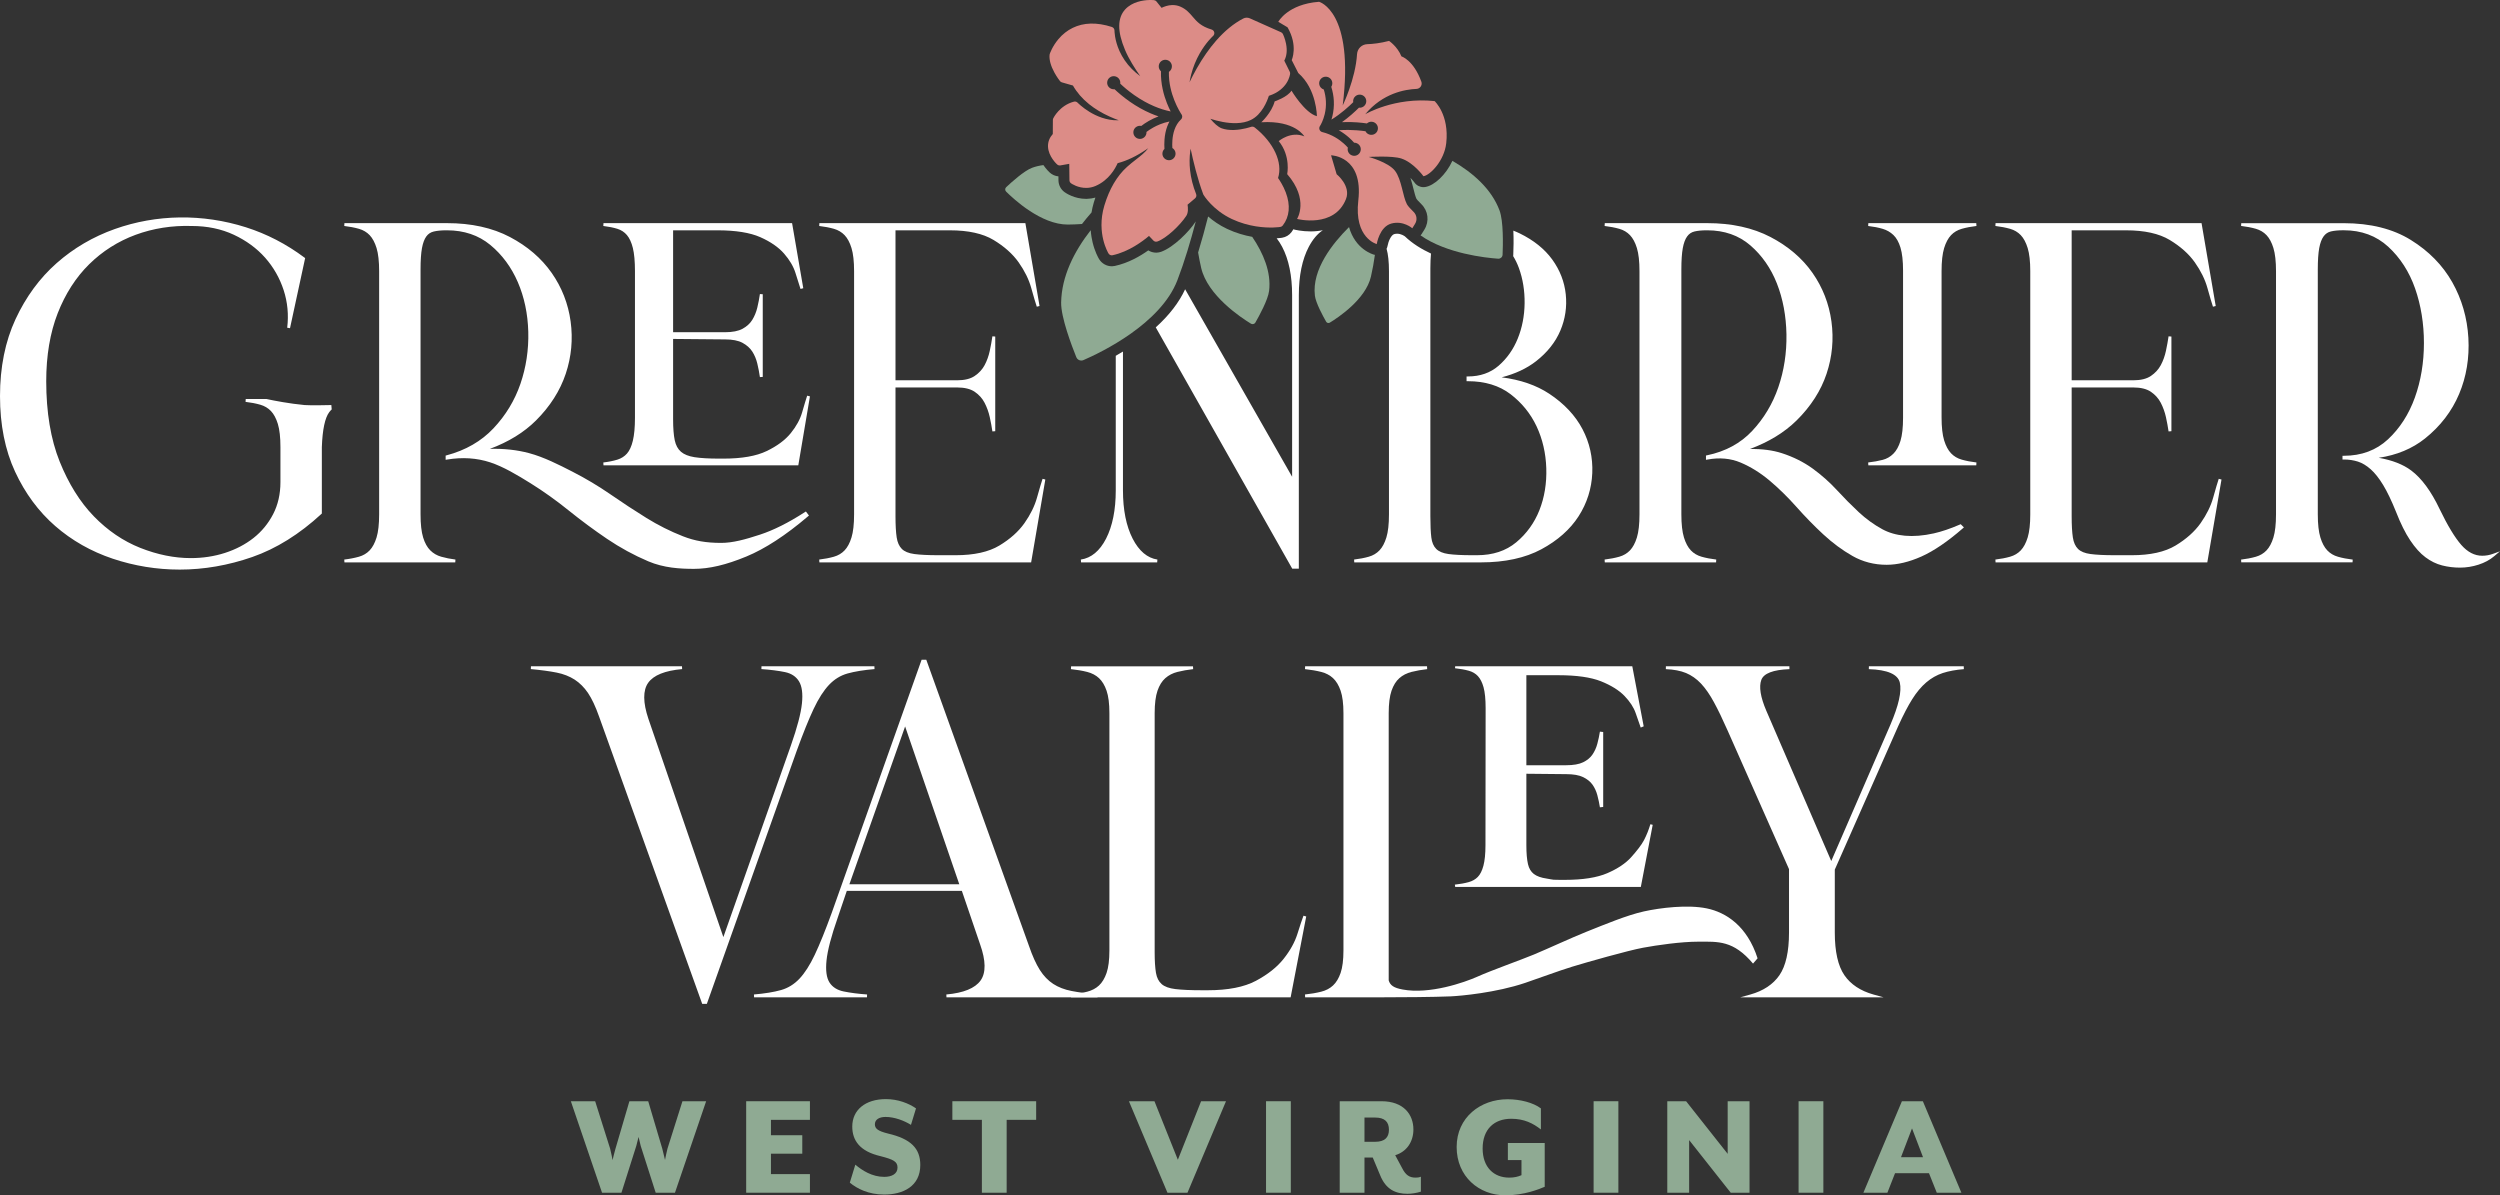
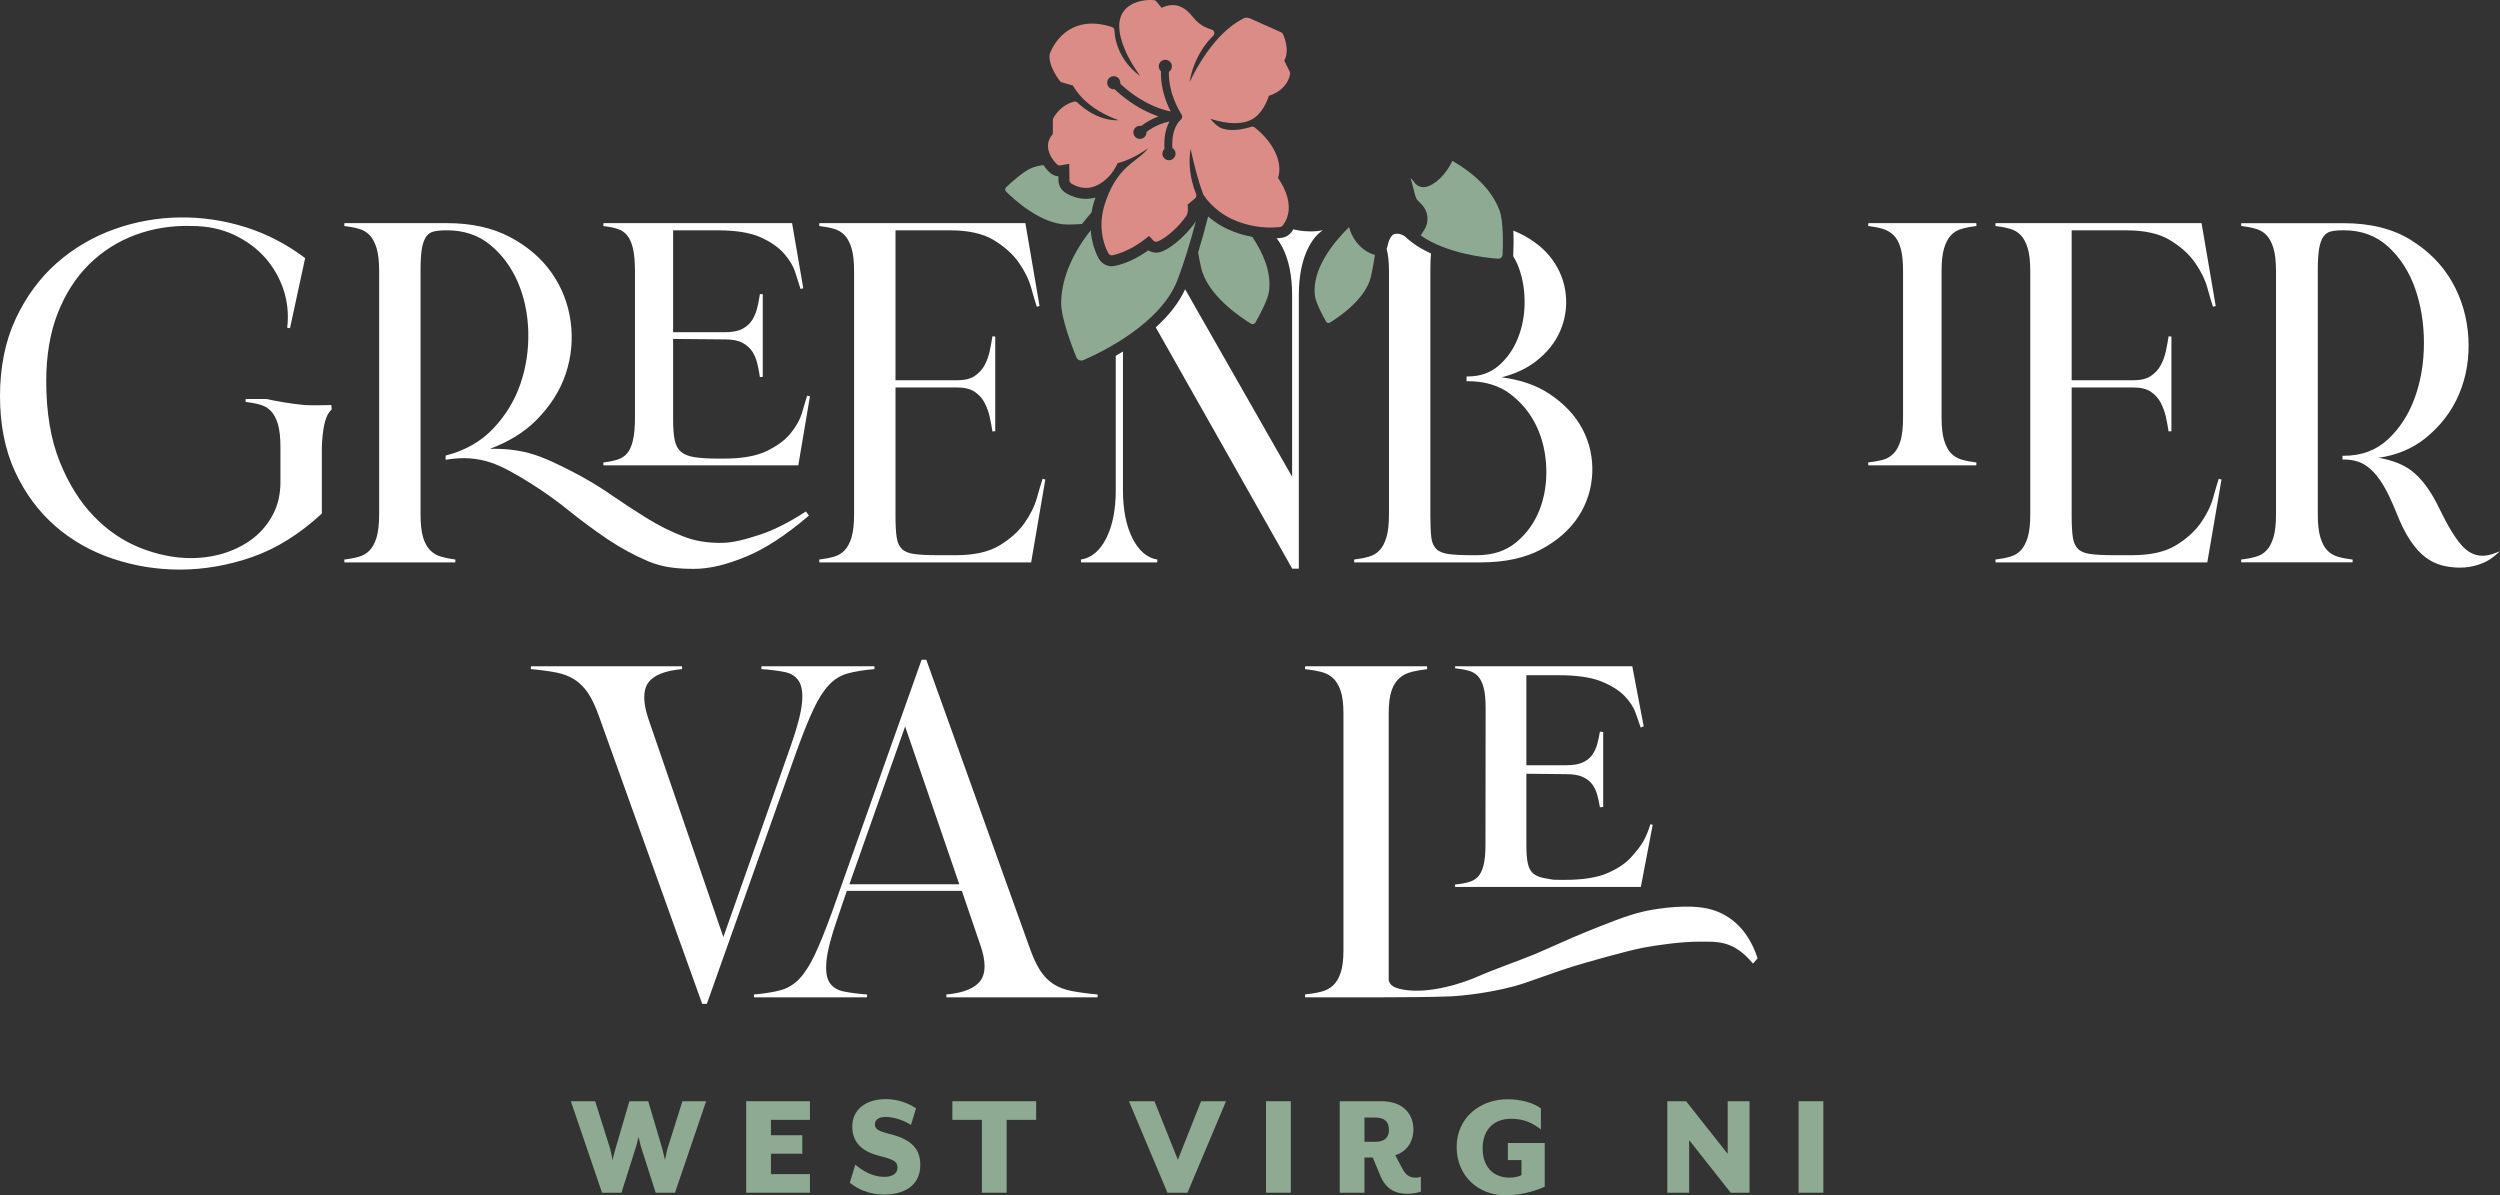
<svg xmlns="http://www.w3.org/2000/svg" width="320" height="153" viewBox="0 0 320 153">
  <rect x="0" y="0" width="320" height="153" fill="#333333" stroke="none" />
  <g fill="none" fill-rule="evenodd">
    <path fill="#8FAA93" d="M73.069,140.958 L76.18,140.958 L78.097,147.028 C78.197,147.36 78.411,148.492 78.411,148.492 C78.411,148.492 78.665,147.38 78.783,147.028 L80.563,140.958 L82.971,140.958 L84.771,147.028 L85.123,148.472 C85.143,148.374 85.338,147.36 85.436,147.028 L87.353,140.958 L90.387,140.958 L86.396,152.668 L83.929,152.668 L82.011,146.676 C81.915,146.326 81.757,145.583 81.738,145.526 C81.718,145.602 81.542,146.346 81.445,146.676 L79.546,152.668 L77.061,152.668 L73.069,140.958 Z" />
    <polygon fill="#8FAA93" points="95.511 140.958 103.671 140.958 103.671 143.34 98.681 143.34 98.681 145.31 102.693 145.31 102.693 147.672 98.681 147.672 98.681 150.287 103.671 150.287 103.671 152.668 95.511 152.668" />
    <path fill="#8FAA93" d="M108.776,151.38 L109.481,149.078 C110.36,149.819 111.633,150.639 113.179,150.639 C114.138,150.639 114.882,150.268 114.882,149.448 C114.882,148.687 114.374,148.414 112.69,147.984 C110.009,147.36 109.09,145.935 109.09,144.198 C109.09,142.07 110.772,140.685 113.394,140.685 C114.941,140.685 116.329,141.231 117.249,141.875 L116.604,143.983 C115.724,143.436 114.49,142.968 113.355,142.968 C112.515,142.968 111.986,143.319 111.986,143.905 C111.986,144.452 112.337,144.763 113.669,145.095 C116.604,145.779 117.798,147.008 117.798,149.116 C117.798,151.868 115.567,152.903 113.179,152.903 C111.164,152.903 109.696,152.142 108.776,151.38" />
    <polygon fill="#8FAA93" points="125.681 143.339 121.903 143.339 121.903 140.957 132.628 140.957 132.628 143.339 128.851 143.339 128.851 152.669 125.681 152.669" />
    <polygon fill="#8FAA93" points="144.503 140.958 147.771 140.958 150.766 148.452 153.74 140.958 156.929 140.958 151.998 152.668 149.434 152.668" />
    <polygon fill="#8FAA93" points="162.053 152.668 165.224 152.668 165.224 140.957 162.053 140.957" />
    <path fill="#8FAA93" d="M176.649 150.405 175.71 148.16 174.653 148.16 174.653 152.669 171.483 152.669 171.483 140.958 176.825 140.958C179.683 140.958 180.916 142.676 180.916 144.569 180.916 146.149 180.054 147.419 178.586 147.867L179.487 149.546C179.936 150.424 180.426 150.736 181.189 150.736 181.444 150.736 181.62 150.717 181.873 150.619L181.873 152.532C181.326 152.707 180.66 152.805 180.171 152.805 178.666 152.805 177.393 152.278 176.649 150.405L176.649 150.405ZM176.023 146.149C177.236 146.149 177.784 145.603 177.784 144.608 177.784 143.593 177.236 143.047 176.023 143.047L174.653 143.047 174.653 146.149 176.023 146.149ZM186.451 146.814C186.451 143.026 189.503 140.704 192.967 140.704 194.591 140.704 196.254 141.134 197.234 141.875L197.234 144.568C196.235 143.788 195.101 143.202 193.436 143.202 191.264 143.202 189.777 144.53 189.777 147.008 189.777 149.39 191.186 150.736 193.183 150.736 193.829 150.736 194.298 150.619 194.749 150.424L194.749 148.492 193.007 148.492 193.007 146.306 197.723 146.306 197.723 151.908C197.037 152.2 195.101 153 192.694 153 189.309 153 186.451 150.6 186.451 146.814" />
-     <polygon fill="#8FAA93" points="203.982 152.668 207.152 152.668 207.152 140.957 203.982 140.957" />
    <polygon fill="#8FAA93" points="213.412 140.958 215.82 140.958 221.142 147.692 221.142 140.958 223.94 140.958 223.94 152.668 221.533 152.668 216.211 145.934 216.211 152.668 213.412 152.668" />
    <polygon fill="#8FAA93" points="230.219 152.668 233.39 152.668 233.39 140.957 230.219 140.957" />
-     <path fill="#8FAA93" d="M243.445,140.958 L246.126,140.958 L251.058,152.668 L247.907,152.668 L246.91,150.17 L242.565,150.17 L241.586,152.668 L238.514,152.668 L243.445,140.958 Z M246.146,148.12 L244.737,144.432 L243.328,148.12 L246.146,148.12 Z" />
    <path fill="#FFF" d="M108.72,113.19 L115.855,92.985 L122.79,113.19 L108.72,113.19 Z M137.159,126.846 C136.257,126.67 135.468,126.366 134.816,125.942 C134.161,125.516 133.585,124.919 133.106,124.166 C132.618,123.4 132.145,122.353 131.7,121.052 L118.607,84.566 L118.563,84.445 L117.967,84.445 L106.459,116.851 C105.654,119.066 104.925,120.867 104.293,122.205 C103.672,123.521 103.01,124.555 102.325,125.279 C101.65,125.991 100.857,126.479 99.967,126.729 C99.053,126.986 97.888,127.175 96.506,127.293 L96.521,127.657 L110.973,127.657 L110.986,127.293 C109.869,127.214 108.861,127.084 107.99,126.906 C107.163,126.737 106.552,126.351 106.174,125.757 C105.791,125.155 105.663,124.205 105.795,122.932 C105.928,121.635 106.404,119.812 107.211,117.514 L108.39,114.034 L123.119,114.034 L125.453,120.875 C126.197,122.965 126.216,124.524 125.511,125.508 C124.802,126.497 123.328,127.098 121.132,127.293 L121.148,127.657 L140.482,127.657 L140.499,127.293 C139.208,127.175 138.084,127.025 137.159,126.846 L137.159,126.846 Z" />
-     <path fill="#FFF" d="M166.846 117.21C166.66 117.705 166.396 118.495 166.063 119.559 165.731 120.612 165.136 121.682 164.296 122.74 163.456 123.797 162.266 124.739 160.758 125.543 159.254 126.345 157.183 126.752 154.603 126.752L153.856 126.752C152.421 126.752 151.276 126.702 150.452 126.603 149.657 126.509 149.064 126.292 148.687 125.958 148.313 125.628 148.07 125.149 147.965 124.533 147.854 123.887 147.797 122.999 147.797 121.894L147.797 91.288C147.797 90.075 147.919 89.106 148.161 88.408 148.397 87.721 148.734 87.181 149.162 86.804 149.591 86.426 150.113 86.157 150.714 86.006 151.332 85.849 152.008 85.729 152.724 85.65L152.704 85.287 137.1 85.287 137.081 85.65C137.838 85.729 138.537 85.848 139.159 86.006 139.756 86.157 140.265 86.425 140.672 86.802 141.077 87.178 141.403 87.719 141.641 88.409 141.882 89.104 142.004 90.073 142.004 91.288L142.004 121.654C142.004 122.87 141.882 123.839 141.641 124.535 141.403 125.224 141.077 125.765 140.672 126.141 140.268 126.517 139.758 126.785 139.159 126.938 138.527 127.097 137.828 127.216 137.082 127.293L137.1 127.657 165.201 127.657 167.196 117.308 166.846 117.21ZM251.359 85.286 239.217 85.286 239.211 85.651C241.594 85.728 242.928 86.307 243.177 87.37 243.437 88.485 243.03 90.304 241.967 92.777L234.401 110.212 226.088 90.977C225.341 89.231 225.126 87.903 225.448 87.03 225.756 86.192 226.967 85.728 229.048 85.651L229.041 85.286 213.234 85.286 213.227 85.651C214.242 85.691 215.111 85.857 215.809 86.145 216.508 86.437 217.149 86.887 217.715 87.483 218.292 88.096 218.853 88.901 219.381 89.877 219.917 90.86 220.492 92.053 221.141 93.524L228.993 111.25 228.993 119.374C228.993 121.806 228.582 123.639 227.771 124.821 226.96 126.001 225.704 126.834 224.039 127.299L222.756 127.657 241.092 127.657 239.808 127.299C238.14 126.833 236.885 126 236.078 124.821 235.266 123.64 234.854 121.806 234.854 119.374L234.854 111.311 242.979 92.924C243.609 91.531 244.21 90.377 244.765 89.494 245.317 88.615 245.921 87.892 246.561 87.347 247.192 86.806 247.901 86.404 248.668 86.15 249.441 85.898 250.351 85.73 251.373 85.651L251.359 85.286Z" />
    <path fill="#FFF" d="M218.467,116.275 C216.012,115.768 212.531,116.193 210.413,116.662 C208.264,117.138 205.463,118.307 203.037,119.276 C201.192,120.012 198.09,121.45 196.34,122.179 C194.59,122.906 190.965,124.18 189.139,124.999 C187.427,125.766 182.982,127.303 179.538,126.658 C178.409,126.446 177.945,126.135 177.754,125.491 L177.754,91.288 C177.754,90.074 177.876,89.105 178.118,88.408 C178.354,87.722 178.691,87.182 179.117,86.805 C179.547,86.426 180.069,86.157 180.668,86.006 C181.288,85.849 181.965,85.729 182.68,85.65 L182.659,85.286 L167.057,85.286 L167.038,85.65 C167.795,85.729 168.494,85.849 169.114,86.006 C169.713,86.157 170.223,86.425 170.628,86.801 C171.034,87.179 171.36,87.72 171.598,88.408 C171.839,89.109 171.962,90.079 171.962,91.288 L171.962,121.654 C171.962,122.864 171.839,123.834 171.598,124.535 C171.36,125.223 171.034,125.764 170.628,126.141 C170.225,126.517 169.716,126.785 169.114,126.937 C168.483,127.097 167.784,127.216 167.038,127.293 L167.057,127.657 L176.757,127.657 C179.15,127.657 183.608,127.626 185.681,127.535 C186.969,127.478 191.52,127.064 195.226,125.807 C197.28,125.111 199.466,124.281 201.242,123.737 C203.079,123.173 208.406,121.659 210.315,121.308 C212.139,120.973 215.168,120.534 217.4,120.534 C219.914,120.534 221.864,120.34 224.388,123.34 L224.97,122.664 C223.639,118.531 220.945,116.786 218.467,116.275" />
    <path fill="#FFF" d="M210.427 107.548C210.122 108.138 209.486 108.948 208.786 109.728 208.087 110.504 207.066 111.19 205.751 111.761 204.437 112.332 202.601 112.623 200.296 112.623L199.683 112.623C198.834 112.623 198.729 112.6 198.519 112.554 198.401 112.528 198.256 112.496 197.988 112.459 197.261 112.357 196.702 112.156 196.325 111.863 195.959 111.577 195.708 111.158 195.583 110.617 195.445 110.028 195.375 109.216 195.375 108.2L195.375 99.04 200.48 99.091C201.396 99.091 202.124 99.22 202.642 99.472 203.158 99.724 203.558 100.045 203.831 100.425 204.112 100.819 204.323 101.273 204.457 101.775 204.597 102.302 204.709 102.827 204.789 103.336L205.209 103.29 205.209 93.696 204.789 93.651C204.709 94.158 204.597 94.683 204.457 95.21 204.323 95.715 204.111 96.181 203.828 96.593 203.554 96.99 203.156 97.319 202.642 97.569 202.126 97.822 201.397 97.95 200.48 97.95L195.375 97.95 195.375 86.428 199.499 86.428C201.808 86.428 203.636 86.69 204.934 87.208 206.225 87.727 207.236 88.356 207.935 89.081 208.633 89.805 209.115 90.545 209.365 91.277 209.631 92.063 209.847 92.679 210.011 93.128L210.393 92.971 208.934 85.286 186.264 85.286 186.243 85.536C186.916 85.608 187.513 85.716 188.019 85.859 188.481 85.988 188.87 86.217 189.171 86.541 189.48 86.874 189.725 87.356 189.895 87.974 190.071 88.614 190.16 89.508 190.16 90.629L190.14 108.194C190.14 109.279 190.051 110.164 189.874 110.825 189.705 111.457 189.464 111.935 189.157 112.248 188.854 112.558 188.464 112.78 187.999 112.909 187.486 113.052 186.889 113.161 186.223 113.232L186.264 113.524 210.027 113.524 211.547 105.576 211.249 105.502C211.013 106.258 210.799 106.827 210.427 107.548M111.923 85.28 97.471 85.28 97.459 85.644C98.63 85.725 99.649 85.855 100.487 86.03 101.291 86.199 101.89 86.595 102.269 87.207 102.652 87.829 102.78 88.78 102.649 90.034 102.517 91.313 102.041 93.126 101.234 95.423L92.59 119.95 82.993 92.004C82.292 89.913 82.284 88.363 82.968 87.397 83.656 86.427 85.117 85.838 87.312 85.644L87.296 85.28 67.962 85.28 67.946 85.644C69.236 85.761 70.349 85.912 71.251 86.091 72.126 86.266 72.903 86.57 73.561 86.994 74.215 87.42 74.79 87.999 75.272 88.714 75.758 89.437 76.23 90.442 76.676 91.703L89.837 128.37 89.881 128.491 90.478 128.491 101.986 96.085C102.794 93.861 103.522 92.059 104.15 90.729 104.772 89.413 105.435 88.379 106.119 87.658 106.793 86.946 107.586 86.458 108.477 86.208 109.395 85.951 110.559 85.761 111.938 85.644L111.923 85.28ZM165.67 29.383C165.631 29.373 165.597 29.354 165.559 29.341 165.478 29.468 165.401 29.597 165.307 29.718 165.015 30.099 164.592 30.352 164.099 30.433 164.019 30.445 163.777 30.479 163.415 30.503 163.665 30.822 163.9 31.185 164.117 31.597 164.962 33.205 165.391 35.287 165.391 37.786L165.391 61.026 151.697 37.025C150.917 38.715 149.658 40.348 147.937 41.904L165.353 72.694 165.405 72.786 166.25 72.786 166.25 37.786C166.25 35.288 166.679 33.206 167.524 31.597 168.034 30.63 168.636 29.921 169.322 29.469 168.832 29.566 168.312 29.621 167.76 29.621 166.621 29.621 165.764 29.407 165.67 29.383M144.983 68.952C144.157 67.344 143.739 65.262 143.739 62.761L143.739 44.998C143.426 45.19 143.118 45.371 142.817 45.542L142.817 62.761C142.817 65.262 142.399 67.345 141.574 68.952 140.762 70.528 139.677 71.427 138.348 71.623L138.375 71.986 148.119 71.986 148.147 71.623C146.857 71.427 145.792 70.528 144.983 68.952M132.735 63.697C132.435 64.774 131.895 65.873 131.129 66.962 130.367 68.042 129.285 69.008 127.914 69.832 126.552 70.651 124.675 71.067 122.335 71.067L120.115 71.067C118.81 71.067 117.77 71.016 117.024 70.915 116.307 70.818 115.772 70.598 115.434 70.26 115.093 69.92 114.871 69.426 114.776 68.793 114.675 68.134 114.623 67.222 114.623 66.083L114.623 49.595 122.52 49.595C123.463 49.595 124.217 49.781 124.76 50.147 125.309 50.521 125.736 50.995 126.027 51.556 126.324 52.131 126.547 52.747 126.689 53.389 126.831 54.038 126.945 54.654 127.027 55.221L127.391 55.195 127.391 43.076 127.027 43.051C126.945 43.62 126.834 44.23 126.689 44.915 126.547 45.575 126.325 46.189 126.029 46.743 125.736 47.288 125.309 47.753 124.76 48.124 124.219 48.491 123.466 48.677 122.52 48.677L114.623 48.677 114.623 29.481 121.595 29.481C123.936 29.481 125.812 29.896 127.173 30.715 128.545 31.541 129.627 32.506 130.389 33.585 131.154 34.672 131.695 35.771 131.996 36.851 132.314 37.992 132.547 38.78 132.708 39.259L133.061 39.17 131.248 28.562 104.881 28.562 104.859 28.926C105.543 29.006 106.177 29.129 106.743 29.289 107.283 29.444 107.742 29.717 108.108 30.1 108.478 30.488 108.775 31.042 108.991 31.751 109.212 32.467 109.323 33.463 109.323 34.71L109.323 65.836C109.323 67.083 109.212 68.08 108.991 68.797 108.775 69.505 108.478 70.06 108.108 70.448 107.744 70.831 107.284 71.104 106.743 71.259 106.171 71.421 105.537 71.543 104.859 71.622L104.881 71.985 131.985 71.985 133.802 61.378 133.448 61.289C133.284 61.781 133.05 62.568 132.735 63.697M38.982 51.847C37.006 51.659 35.124 51.292 34.119 51.075L31.452 51.075 31.431 51.439C32.117 51.52 32.752 51.642 33.315 51.803 33.852 51.955 34.312 52.228 34.682 52.613 35.05 53.001 35.348 53.556 35.565 54.264 35.785 54.986 35.896 55.983 35.896 57.226L35.896 61.716C35.896 63.237 35.581 64.616 34.96 65.814 34.335 67.018 33.49 68.044 32.449 68.862 31.403 69.684 30.177 70.326 28.805 70.769 27.435 71.212 25.96 71.437 24.421 71.437 22.318 71.437 20.141 70.996 17.952 70.127 15.768 69.259 13.767 67.898 12.004 66.079 10.239 64.259 8.768 61.899 7.631 59.063 6.494 56.227 5.917 52.772 5.917 48.797 5.917 45.514 6.411 42.588 7.385 40.098 8.358 37.61 9.713 35.5 11.414 33.825 13.114 32.151 15.116 30.882 17.361 30.054 19.612 29.225 22.027 28.846 24.546 28.927 26.524 28.927 28.334 29.304 29.926 30.048 31.517 30.791 32.867 31.78 33.937 32.986 35.004 34.192 35.801 35.588 36.306 37.135 36.81 38.684 36.962 40.303 36.761 41.947L37.121 42.008 39.059 33.036 38.965 32.966C36.659 31.24 34.139 29.937 31.477 29.092 25.919 27.331 20.036 27.42 14.708 29.311 11.925 30.297 9.414 31.768 7.248 33.682 5.08 35.595 3.312 38.005 1.991 40.847.669 43.688 0 47.004 0 50.704 0 54.366.649 57.621 1.93 60.377 3.207 63.134 4.934 65.472 7.063 67.327 9.188 69.18 11.668 70.588 14.433 71.514 17.194 72.439 20.078 72.908 23.004 72.908 26.094 72.908 29.216 72.368 32.285 71.3 35.356 70.231 38.334 68.375 41.138 65.785L41.196 65.731 41.196 57.232C41.276 54.985 41.595 53.478 42.146 52.752 42.241 52.626 42.347 52.513 42.457 52.404L42.413 51.847C42.413 51.847 39.693 51.914 38.982 51.847M102.675 52.776C102.417 53.673 101.926 54.572 101.214 55.449 100.503 56.325 99.466 57.095 98.133 57.736 96.802 58.378 94.95 58.703 92.627 58.703L92.016 58.703C90.731 58.703 89.683 58.642 88.903 58.521 88.146 58.402 87.561 58.169 87.163 57.825 86.769 57.485 86.502 56.991 86.367 56.356 86.228 55.695 86.157 54.787 86.157 53.657L86.157 43.384 92.811 43.444C93.751 43.444 94.502 43.591 95.042 43.882 95.581 44.174 96.001 44.547 96.288 44.99 96.579 45.44 96.797 45.96 96.935 46.533 97.074 47.114 97.187 47.698 97.268 48.269L97.633 48.243 97.633 37.664 97.268 37.638C97.188 38.206 97.075 38.79 96.935 39.375 96.796 39.95 96.578 40.48 96.287 40.95 95.999 41.413 95.581 41.795 95.042 42.086 94.505 42.377 93.754 42.524 92.811 42.524L86.157 42.524 86.157 29.48 91.833 29.48C94.157 29.48 96.001 29.775 97.314 30.356 98.625 30.936 99.65 31.645 100.363 32.462 101.075 33.279 101.566 34.115 101.823 34.948 102.086 35.812 102.301 36.489 102.465 36.983L102.819 36.895 101.387 28.562 77.246 28.562 77.224 28.926C77.904 29.007 78.509 29.128 79.024 29.288 79.515 29.441 79.928 29.711 80.249 30.092 80.576 30.479 80.83 31.034 81.005 31.74 81.184 32.463 81.275 33.462 81.275 34.71L81.275 53.472C81.275 54.681 81.184 55.671 81.005 56.412 80.83 57.137 80.577 57.691 80.252 58.057 79.929 58.422 79.516 58.683 79.024 58.835 78.501 58.996 77.895 59.117 77.225 59.197L77.246 59.56 102.183 59.56 103.673 50.735 103.318 50.647C103.152 51.15 102.936 51.866 102.675 52.776" />
    <path fill="#FFF" d="M103.012 65.56C100.938 66.9 99.012 67.866 97.288 68.431 95.354 69.067 93.768 69.491 92.315 69.491 90.4 69.491 88.938 69.239 87.426 68.647 85.819 68.019 84.242 67.228 82.737 66.295 81.219 65.353 79.675 64.34 78.149 63.285 76.602 62.216 74.966 61.239 73.287 60.382L73.219 60.347C71.537 59.487 69.631 58.513 67.726 58.002 66.186 57.589 64.502 57.403 62.704 57.455 65.096 56.566 67.078 55.345 68.61 53.817 70.41 52.022 71.69 50.011 72.416 47.84 73.141 45.667 73.351 43.415 73.04 41.146 72.73 38.871 71.91 36.775 70.603 34.915 69.298 33.053 67.503 31.513 65.266 30.336 63.031 29.159 60.325 28.562 57.225 28.562L44.087 28.562 44.066 28.926C44.753 29.007 45.387 29.129 45.95 29.289 46.489 29.443 46.949 29.716 47.316 30.1 47.684 30.486 47.981 31.042 48.199 31.75 48.419 32.468 48.53 33.465 48.53 34.71L48.53 65.836C48.53 67.083 48.419 68.079 48.199 68.797 47.981 69.506 47.684 70.061 47.316 70.448 46.95 70.832 46.49 71.104 45.95 71.259 45.377 71.421 44.744 71.544 44.066 71.622L44.087 71.986 58.274 71.986 58.296 71.622C57.657 71.544 57.044 71.421 56.474 71.259 55.93 71.104 55.459 70.831 55.073 70.444 54.684 70.058 54.377 69.504 54.161 68.798 53.941 68.08 53.83 67.084 53.83 65.836L53.83 34.464C53.83 33.334 53.891 32.424 54.012 31.76 54.131 31.111 54.318 30.609 54.567 30.265 54.809 29.931 55.127 29.723 55.539 29.629 55.974 29.53 56.5 29.48 57.102 29.48L57.225 29.48C59.391 29.48 61.25 30.108 62.751 31.345 64.263 32.592 65.449 34.195 66.277 36.105 67.107 38.026 67.559 40.166 67.62 42.467 67.68 44.774 67.341 47.018 66.612 49.139 65.884 51.256 64.725 53.169 63.166 54.823 61.614 56.473 59.599 57.635 57.178 58.278L57.042 58.315 57.042 58.855 57.255 58.819C59.191 58.499 61.039 58.62 62.749 59.182 64.443 59.74 66.236 60.814 67.926 61.867 69.567 62.891 71.2 64.056 72.78 65.33 74.383 66.621 76.037 67.846 77.696 68.969 79.368 70.1 81.142 71.068 82.969 71.845 84.974 72.699 87.054 72.814 88.825 72.814 90.791 72.814 92.923 72.312 95.534 71.234 97.926 70.246 100.578 68.518 103.416 66.099L103.547 65.988 103.155 65.468 103.012 65.56ZM198.301 50.398C196.65 49.306 194.606 48.603 192.212 48.298 193.952 47.853 195.431 47.16 196.618 46.234 198.055 45.112 199.101 43.794 199.726 42.316 200.352 40.839 200.585 39.278 200.418 37.676 200.251 36.074 199.669 34.574 198.688 33.219 197.708 31.869 196.305 30.742 194.518 29.872 194.258 29.745 193.986 29.63 193.707 29.522 193.758 30.588 193.74 31.705 193.698 32.664 193.696 32.702 193.686 32.739 193.682 32.777 193.974 33.254 194.222 33.765 194.421 34.312 194.925 35.7 195.17 37.22 195.15 38.83 195.129 40.44 194.833 41.959 194.268 43.346 193.706 44.729 192.882 45.895 191.82 46.814 190.771 47.723 189.453 48.185 187.901 48.185L187.719 48.185 187.719 48.794 187.901 48.794C190.069 48.794 191.899 49.351 193.341 50.449 194.788 51.553 195.911 52.938 196.679 54.565 197.444 56.195 197.863 58.002 197.925 59.937 197.986 61.868 197.69 63.675 197.043 65.307 196.4 66.931 195.401 68.314 194.075 69.418 192.758 70.513 191.074 71.067 189.071 71.067L188.456 71.067C187.15 71.067 186.121 71.016 185.396 70.915 184.7 70.818 184.175 70.598 183.836 70.26 183.496 69.921 183.286 69.43 183.21 68.798 183.129 68.133 183.087 67.219 183.087 66.083L183.087 34.341C183.087 33.621 183.115 32.995 183.168 32.455 181.948 31.889 180.789 31.174 179.827 30.255 179.753 30.201 179.339 29.915 178.831 29.915 178.708 29.915 178.584 29.932 178.462 29.965 178.057 30.076 177.701 30.921 177.611 31.456 177.59 31.593 177.541 31.721 177.481 31.844 177.684 32.553 177.788 33.514 177.788 34.71L177.788 65.836C177.788 67.083 177.676 68.079 177.456 68.797 177.238 69.505 176.942 70.061 176.573 70.447 176.208 70.831 175.748 71.104 175.207 71.258 174.641 71.42 174.007 71.542 173.324 71.621L173.345 71.985 189.566 71.985C192.624 71.985 195.226 71.42 197.3 70.304 199.373 69.187 200.973 67.769 202.056 66.089 203.137 64.408 203.727 62.546 203.812 60.554 203.894 58.56 203.471 56.667 202.556 54.925 201.642 53.185 200.21 51.661 198.301 50.398M283.286 63.697C282.986 64.775 282.445 65.874 281.68 66.962 280.916 68.043 279.835 69.008 278.465 69.832 277.103 70.651 275.226 71.067 272.885 71.067L270.665 71.067C269.36 71.067 268.321 71.016 267.575 70.914 266.858 70.818 266.323 70.598 265.984 70.26 265.642 69.919 265.422 69.426 265.326 68.793 265.225 68.133 265.173 67.221 265.173 66.083L265.173 49.595 273.07 49.595C274.013 49.595 274.768 49.781 275.311 50.147 275.86 50.521 276.286 50.995 276.578 51.556 276.875 52.131 277.098 52.748 277.24 53.389 277.381 54.032 277.494 54.649 277.577 55.221L277.941 55.195 277.941 43.076 277.577 43.051C277.495 43.618 277.381 44.245 277.239 44.915 277.098 45.574 276.876 46.189 276.579 46.743 276.286 47.288 275.859 47.753 275.311 48.124 274.77 48.491 274.016 48.677 273.07 48.677L265.173 48.677 265.173 29.481 272.145 29.481C274.486 29.481 276.363 29.896 277.724 30.715 279.096 31.541 280.177 32.507 280.939 33.585 281.704 34.672 282.245 35.77 282.546 36.851 282.864 37.989 283.097 38.777 283.259 39.259L283.612 39.17 281.798 28.562 255.431 28.562 255.41 28.926C256.094 29.006 256.727 29.129 257.293 29.289 257.833 29.443 258.293 29.716 258.659 30.1 259.027 30.487 259.325 31.042 259.542 31.75 259.762 32.468 259.874 33.463 259.874 34.71L259.874 65.836C259.874 67.082 259.762 68.079 259.542 68.797 259.325 69.506 259.027 70.06 258.659 70.448 258.294 70.832 257.835 71.104 257.293 71.259 256.721 71.421 256.087 71.543 255.41 71.622L255.431 71.985 282.535 71.985 284.352 61.378 283.998 61.289C283.835 61.778 283.602 62.566 283.286 63.697M319.075 70.899C318.643 71.056 318.186 71.135 317.718 71.135 316.747 71.135 315.848 70.669 315.045 69.75 314.216 68.803 313.281 67.254 312.265 65.147 311.186 62.874 309.964 61.217 308.634 60.221 307.594 59.443 306.199 58.899 304.473 58.598 306.786 58.254 308.773 57.428 310.396 56.132 312.365 54.56 313.836 52.643 314.767 50.434 315.698 48.227 316.096 45.81 315.952 43.251 315.806 40.692 315.114 38.296 313.894 36.131 312.67 33.96 310.886 32.139 308.59 30.717 306.292 29.291 303.408 28.568 300.016 28.568L286.88 28.568 286.859 28.92C287.544 29 288.177 29.122 288.743 29.283 289.285 29.438 289.745 29.711 290.112 30.096 290.481 30.483 290.779 31.039 290.997 31.749 291.217 32.468 291.329 33.464 291.329 34.71L291.329 65.836C291.329 67.084 291.217 68.081 290.997 68.799 290.779 69.508 290.481 70.064 290.112 70.452 289.746 70.837 289.285 71.11 288.743 71.264 288.174 71.426 287.541 71.549 286.859 71.628L286.88 71.98 301.126 71.98 301.147 71.628C300.464 71.549 299.83 71.426 299.264 71.264 298.721 71.111 298.26 70.838 297.894 70.452 297.523 70.064 297.226 69.508 297.01 68.799 296.789 68.081 296.678 67.084 296.678 65.836L296.678 34.465C296.678 33.337 296.739 32.426 296.859 31.759 296.979 31.107 297.167 30.603 297.417 30.261 297.658 29.926 297.968 29.717 298.361 29.622 298.779 29.524 299.294 29.475 299.893 29.475L300.016 29.475C302.263 29.475 304.173 30.183 305.694 31.581 307.226 32.99 308.384 34.787 309.132 36.922 309.882 39.071 310.263 41.422 310.263 43.907 310.263 46.398 309.872 48.748 309.101 50.891 308.331 53.029 307.175 54.827 305.663 56.234 304.162 57.632 302.262 58.34 300.016 58.34L299.839 58.34 299.839 58.816 300.016 58.816C300.651 58.816 301.256 58.906 301.813 59.084 302.362 59.26 302.911 59.589 303.446 60.063 303.985 60.541 304.523 61.221 305.046 62.084 305.572 62.951 306.127 64.111 306.697 65.531 307.274 67.011 307.883 68.234 308.505 69.163 309.129 70.099 309.786 70.828 310.457 71.329 311.128 71.833 311.845 72.184 312.586 72.373 313.315 72.561 314.087 72.656 314.88 72.656 315.677 72.656 316.473 72.529 317.247 72.279 318.029 72.027 318.703 71.663 319.25 71.199L320 70.564 319.075 70.899ZM248.851 31.75C249.069 31.042 249.366 30.488 249.734 30.1 250.101 29.715 250.561 29.443 251.102 29.289 251.665 29.129 252.298 29.007 252.985 28.926L252.963 28.562 239.147 28.562 239.126 28.926C239.814 29.007 240.437 29.129 240.978 29.289 241.501 29.443 241.963 29.708 242.352 30.076 242.738 30.443 243.044 30.985 243.26 31.689 243.479 32.409 243.591 33.406 243.591 34.65L243.591 53.472C243.591 54.717 243.479 55.713 243.26 56.433 243.043 57.139 242.737 57.692 242.348 58.079 241.962 58.465 241.503 58.728 240.983 58.862 240.44 59.004 239.815 59.116 239.126 59.196L239.147 59.56 252.963 59.56 252.984 59.196C252.308 59.118 251.675 58.996 251.102 58.833 250.561 58.681 250.102 58.408 249.735 58.023 249.366 57.634 249.068 57.078 248.851 56.372 248.632 55.657 248.521 54.661 248.521 53.41L248.521 34.711C248.521 33.46 248.632 32.465 248.851 31.75" />
-     <path fill="#FFF" d="M250.856,67.145 C249.639,67.672 248.519,68.051 247.526,68.273 C244.814,68.881 242.587,68.643 240.933,67.738 C239.859,67.152 238.844,66.416 237.915,65.55 C236.978,64.676 236.037,63.727 235.12,62.73 C234.191,61.722 233.144,60.793 232.008,59.967 C230.864,59.141 229.539,58.48 228.072,58.005 C226.911,57.629 225.543,57.449 223.978,57.473 C226.393,56.583 228.402,55.356 229.963,53.818 C231.785,52.02 233.077,50.009 233.801,47.84 C234.526,45.669 234.736,43.417 234.425,41.146 C234.115,38.872 233.296,36.775 231.989,34.915 C230.684,33.054 228.878,31.513 226.62,30.336 C224.363,29.159 221.647,28.562 218.548,28.562 L205.412,28.562 L205.39,28.926 C206.075,29.006 206.708,29.129 207.273,29.289 C207.813,29.443 208.273,29.716 208.639,30.1 C209.008,30.486 209.305,31.041 209.523,31.75 C209.742,32.466 209.854,33.462 209.854,34.711 L209.854,65.836 C209.854,67.085 209.742,68.081 209.523,68.797 C209.305,69.506 209.008,70.061 208.639,70.448 C208.274,70.831 207.814,71.104 207.273,71.258 C206.699,71.421 206.065,71.543 205.39,71.622 L205.412,71.986 L219.658,71.986 L219.679,71.622 C219.001,71.543 218.367,71.421 217.797,71.259 C217.255,71.105 216.795,70.832 216.429,70.448 C216.06,70.061 215.763,69.506 215.546,68.797 C215.327,68.08 215.215,67.084 215.215,65.836 L215.215,34.465 C215.215,33.335 215.276,32.425 215.397,31.76 C215.518,31.108 215.704,30.606 215.952,30.266 C216.195,29.93 216.503,29.722 216.894,29.629 C217.313,29.53 217.828,29.48 218.425,29.48 L218.548,29.48 C220.713,29.48 222.561,30.128 224.041,31.404 C225.532,32.692 226.677,34.334 227.443,36.286 C228.213,38.245 228.624,40.437 228.666,42.802 C228.705,45.17 228.355,47.447 227.626,49.568 C226.898,51.686 225.77,53.569 224.274,55.162 C222.786,56.747 220.847,57.794 218.511,58.276 L218.365,58.306 L218.365,58.859 L218.581,58.819 C220.1,58.54 221.518,58.671 222.794,59.206 C224.082,59.749 225.333,60.526 226.51,61.516 C227.691,62.513 228.846,63.644 229.944,64.881 C231.055,66.133 232.211,67.317 233.38,68.4 C234.555,69.49 235.811,70.419 237.114,71.162 C238.43,71.912 239.903,72.293 241.492,72.293 C242.871,72.293 244.369,71.936 245.945,71.232 C247.519,70.529 249.299,69.32 251.234,67.635 L251.381,67.506 L250.97,67.096 L250.856,67.145 Z" />
    <path fill="#8FAA93" d="M182.413,23.94 C182.343,23.951 182.272,23.956 182.201,23.956 C181.753,23.956 181.326,23.743 181.06,23.372 C180.965,23.242 180.778,23.012 180.534,22.758 C180.682,23.214 180.799,23.679 180.909,24.118 C181.039,24.636 181.187,25.221 181.312,25.46 C181.317,25.467 181.433,25.645 181.926,26.124 C182.816,26.992 182.978,28.334 182.322,29.388 L181.967,29.957 C181.927,30.02 181.882,30.077 181.834,30.132 C185.158,32.46 190.117,32.997 191.756,33.113 C191.769,33.114 191.782,33.115 191.795,33.115 C192.08,33.115 192.319,32.893 192.331,32.604 C192.385,31.365 192.456,28.32 191.939,26.935 C190.913,24.192 188.554,22.123 185.907,20.588 C185.075,22.38 183.591,23.761 182.413,23.94" />
-     <path fill="#DC8C87" d="M183.631,12.941 C178.499,12.392 174.747,14.623 174.747,14.623 C177.001,11.92 179.862,11.437 181.306,11.38 C181.776,11.361 182.092,10.894 181.932,10.453 C180.916,7.658 179.383,7.217 179.383,7.217 C178.869,5.941 177.797,5.236 177.797,5.236 C176.676,5.53 175.719,5.631 175.012,5.654 C174.311,5.676 173.745,6.226 173.702,6.924 C173.508,10.12 171.865,13.505 171.865,13.505 C173.384,1.416 168.84,0.229 168.84,0.229 C164.811,0.531 163.621,2.792 163.621,2.792 L164.806,3.499 C166.185,5.887 165.339,7.69 165.339,7.69 L166.181,9.348 C168.547,11.405 168.562,14.871 168.562,14.871 C167.01,14.464 165.31,11.602 165.31,11.602 C164.793,12.435 163.157,12.979 163.157,12.979 C162.785,14.415 161.449,15.649 161.449,15.649 C165.802,15.384 166.957,17.458 166.957,17.458 C165.229,16.726 163.677,18.061 163.677,18.061 C165.247,19.986 164.761,22.29 164.761,22.29 C167.6,25.561 166.023,28.026 166.023,28.026 C166.023,28.026 170.788,29.26 172.285,25.482 C172.955,23.789 171.09,22.302 171.09,22.302 L170.375,19.877 C170.375,19.877 174.527,19.942 173.864,25.657 C173.302,30.489 176.223,31.241 176.223,31.241 C176.223,31.241 176.565,29.029 178.092,28.613 C179.618,28.197 180.774,29.217 180.774,29.217 L181.128,28.648 C181.432,28.16 181.355,27.527 180.944,27.126 C180.59,26.783 180.214,26.386 180.084,26.14 C179.553,25.138 179.405,22.971 178.565,21.869 C177.725,20.767 175.192,20.087 175.192,20.087 C175.192,20.087 178.219,19.901 179.391,20.296 C180.954,20.822 182.201,22.556 182.201,22.556 C183.066,22.424 184.866,20.58 185.118,18.333 C185.528,14.676 183.631,12.941 183.631,12.941 M176.369,16.514 C176.345,16.737 176.234,16.938 176.058,17.077 C175.883,17.217 175.663,17.281 175.44,17.256 C175.215,17.231 175.015,17.121 174.875,16.945 C174.839,16.9 174.807,16.852 174.782,16.799 C174.504,16.758 174.122,16.71 173.669,16.677 C173.097,16.634 172.29,16.607 171.361,16.669 C171.931,16.993 172.378,17.345 172.693,17.627 C172.921,17.831 173.133,18.045 173.326,18.264 L173.339,18.264 C173.592,18.264 173.835,18.377 173.998,18.58 C174.288,18.942 174.228,19.472 173.865,19.76 C173.715,19.88 173.531,19.944 173.341,19.944 C173.31,19.944 173.278,19.942 173.246,19.938 C173.023,19.913 172.822,19.804 172.682,19.628 C172.514,19.419 172.46,19.144 172.525,18.892 C172.364,18.712 172.189,18.537 172.004,18.372 C171.448,17.875 170.519,17.217 169.254,16.907 C169.254,16.907 169.252,16.907 169.249,16.906 C169.248,16.906 169.247,16.905 169.246,16.905 C169.239,16.902 169.232,16.901 169.225,16.898 C169.223,16.898 169.221,16.897 169.22,16.896 C169.215,16.896 169.211,16.894 169.206,16.892 C169.204,16.891 169.202,16.891 169.2,16.89 C169.194,16.888 169.187,16.885 169.182,16.883 C169.176,16.88 169.167,16.876 169.158,16.872 C169.158,16.871 169.157,16.871 169.156,16.871 C169.153,16.87 169.148,16.868 169.145,16.865 C169.132,16.86 169.122,16.854 169.112,16.847 C169.091,16.836 169.077,16.826 169.062,16.813 C169.059,16.81 169.055,16.807 169.051,16.805 C169.051,16.804 169.05,16.803 169.049,16.802 C169.044,16.798 169.039,16.794 169.032,16.787 C169.027,16.783 169.022,16.778 169.017,16.773 C169.011,16.767 169.005,16.76 168.998,16.753 C168.997,16.752 168.996,16.75 168.994,16.748 C168.989,16.743 168.983,16.735 168.978,16.73 C168.972,16.722 168.967,16.714 168.96,16.707 C168.958,16.703 168.956,16.698 168.953,16.695 C168.949,16.689 168.945,16.682 168.941,16.675 C168.94,16.674 168.94,16.672 168.939,16.672 C168.931,16.658 168.923,16.645 168.917,16.632 C168.917,16.63 168.916,16.629 168.916,16.629 C168.912,16.619 168.9,16.593 168.897,16.583 C168.897,16.582 168.896,16.58 168.896,16.58 C168.892,16.568 168.889,16.557 168.886,16.546 C168.886,16.544 168.885,16.541 168.884,16.539 C168.881,16.528 168.875,16.498 168.873,16.487 C168.867,16.462 168.869,16.459 168.869,16.433 C168.869,16.427 168.869,16.418 168.87,16.41 L168.869,16.41 C168.869,16.403 168.869,16.396 168.87,16.387 L168.87,16.378 C168.871,16.368 168.872,16.358 168.872,16.35 C168.873,16.344 168.876,16.331 168.878,16.319 L168.878,16.318 C168.88,16.301 168.885,16.286 168.89,16.269 C168.895,16.24 168.896,16.245 168.909,16.22 C168.911,16.215 168.912,16.212 168.914,16.207 C168.917,16.2 168.919,16.194 168.923,16.188 C168.926,16.181 168.93,16.174 168.933,16.167 C168.939,16.158 168.944,16.15 168.949,16.142 C169.061,15.977 169.372,15.405 169.56,14.629 C169.692,14.08 169.744,13.516 169.714,12.952 C169.689,12.454 169.599,11.953 169.446,11.459 C169.286,11.41 169.144,11.314 169.037,11.181 C168.747,10.818 168.807,10.29 169.17,10.001 C169.345,9.861 169.565,9.797 169.788,9.822 C170.012,9.847 170.212,9.957 170.352,10.133 C170.582,10.42 170.594,10.816 170.402,11.112 C170.59,11.706 170.7,12.311 170.73,12.913 C170.763,13.574 170.7,14.237 170.543,14.883 C170.508,15.028 170.468,15.171 170.424,15.311 C171.639,14.57 172.684,13.605 173.21,13.083 C173.162,12.79 173.273,12.487 173.517,12.294 C173.878,12.006 174.408,12.065 174.699,12.426 C174.99,12.788 174.93,13.317 174.567,13.606 C174.39,13.747 174.163,13.81 173.946,13.784 C173.71,14.019 173.377,14.337 172.974,14.686 C172.574,15.031 172.173,15.348 171.775,15.632 C172.573,15.601 173.258,15.629 173.754,15.666 C174.254,15.705 174.668,15.757 174.964,15.802 C174.978,15.79 174.992,15.778 175.007,15.765 C175.183,15.625 175.402,15.561 175.626,15.587 C175.85,15.611 176.05,15.722 176.191,15.897 C176.331,16.072 176.395,16.292 176.369,16.514" />
    <path fill="#DC8C87" d="M163.591,22.787 C164.221,20.813 163.049,18.25 160.6,16.313 C160.509,16.241 160.396,16.204 160.283,16.208 C160.232,16.209 160.181,16.218 160.132,16.236 C160.122,16.24 159.097,16.604 157.936,16.638 C157.347,16.656 156.826,16.585 156.389,16.43 C155.896,16.254 155.365,15.739 154.922,15.205 C155.856,15.502 157.095,15.796 158.274,15.762 C158.975,15.741 159.59,15.605 160.104,15.357 C161.526,14.673 162.198,12.942 162.414,12.266 C163.658,11.865 164.322,11.173 164.664,10.647 C165.067,10.026 165.128,9.492 165.134,9.433 C165.142,9.344 165.125,9.254 165.085,9.174 L164.387,7.762 C164.7,7.184 164.779,6.446 164.616,5.606 C164.48,4.913 164.228,4.383 164.217,4.361 C164.166,4.258 164.082,4.176 163.977,4.129 L159.972,2.344 C159.842,2.287 159.697,2.258 159.554,2.262 C159.41,2.266 159.267,2.303 159.14,2.369 C157.929,2.996 156.757,3.954 155.655,5.217 C154.784,6.214 153.953,7.404 153.186,8.755 C152.83,9.381 152.522,9.982 152.262,10.525 C152.316,10.191 152.386,9.861 152.469,9.536 C152.713,8.597 153.079,7.692 153.558,6.847 C154.38,5.399 155.26,4.617 155.267,4.609 C155.401,4.492 155.461,4.313 155.423,4.14 C155.384,3.967 155.254,3.829 155.085,3.779 C153.718,3.378 153.181,2.749 152.663,2.142 C152.256,1.665 151.836,1.172 151.085,0.848 C150.756,0.704 150.401,0.638 150.028,0.648 C149.483,0.665 149,0.846 148.681,1.004 L148.033,0.196 C147.952,0.093 147.832,0.03 147.703,0.016 C147.692,0.015 147.46,-0.007 147.115,0.002 C146.35,0.025 144.932,0.211 144.019,1.208 C143.524,1.749 143.269,2.453 143.262,3.301 C143.253,4.17 143.496,5.178 144.002,6.387 C144.485,7.54 145.264,8.769 145.953,9.747 C145.557,9.46 145.192,9.148 144.863,8.813 C144.204,8.145 143.679,7.381 143.299,6.544 C142.649,5.108 142.655,3.932 142.655,3.922 C142.659,3.71 142.522,3.519 142.319,3.452 C141.357,3.14 140.439,2.994 139.591,3.019 C137.954,3.067 136.53,3.756 135.474,5.013 C134.684,5.951 134.379,6.876 134.365,6.916 C134.354,6.95 134.347,6.986 134.344,7.022 C134.286,7.671 134.498,8.439 134.973,9.303 C135.311,9.92 135.663,10.361 135.678,10.379 C135.741,10.458 135.826,10.515 135.923,10.543 L137.337,10.948 C137.835,11.828 138.531,12.631 139.408,13.337 C140.15,13.932 141.021,14.46 141.999,14.906 C142.424,15.1 142.831,15.261 143.203,15.393 C143.179,15.395 143.155,15.396 143.131,15.397 C141.622,15.441 140.298,14.834 139.453,14.318 C138.517,13.745 137.941,13.151 137.936,13.146 C137.839,13.045 137.706,12.992 137.57,12.996 C137.533,12.997 137.496,13.003 137.46,13.012 C135.638,13.491 134.85,15.076 134.817,15.144 C134.785,15.208 134.769,15.279 134.768,15.352 L134.758,17.151 C134.338,17.623 134.131,18.155 134.144,18.738 C134.171,20.006 135.27,21.013 135.317,21.055 C135.411,21.14 135.533,21.184 135.658,21.181 C135.682,21.18 135.706,21.177 135.73,21.172 L136.866,20.971 L136.889,23.074 C136.891,23.228 136.966,23.372 137.091,23.462 C137.127,23.488 137.974,24.084 139.106,24.051 C139.486,24.04 139.858,23.959 140.211,23.81 C141.957,23.073 142.786,21.506 143.055,20.886 C144.231,20.583 145.476,19.989 146.76,19.116 C146.836,19.064 146.91,19.014 146.982,18.963 C146.571,19.511 146.016,19.944 145.386,20.435 C145.015,20.724 144.632,21.023 144.248,21.371 C142.964,22.535 141.992,24.197 141.356,26.315 C140.808,28.136 140.977,29.698 141.216,30.686 C141.478,31.768 141.875,32.422 141.892,32.449 C141.984,32.599 142.148,32.686 142.32,32.681 C142.35,32.68 142.38,32.677 142.41,32.67 C144.519,32.213 146.323,30.836 147.072,30.198 L147.632,30.787 C147.729,30.889 147.863,30.943 147.999,30.938 C148.05,30.937 148.101,30.928 148.15,30.91 C149.309,30.492 151.058,28.833 151.846,27.629 C152.114,27.219 152.07,26.587 152.008,26.2 L152.966,25.39 C153.125,25.256 153.18,25.034 153.103,24.84 C152.699,23.831 152.439,22.802 152.328,21.778 C152.24,20.959 152.248,20.141 152.35,19.349 C152.364,19.238 152.381,19.132 152.397,19.029 C152.734,20.631 153.285,22.919 154.011,24.86 C154.021,24.889 154.034,24.915 154.049,24.941 C154.097,25.02 155.243,26.89 157.679,28.035 C159.841,29.051 161.919,29.152 162.966,29.121 C163.53,29.105 163.872,29.049 163.887,29.047 C164.008,29.027 164.118,28.962 164.193,28.865 C165.066,27.736 165.2,26.276 164.583,24.64 C164.265,23.798 163.827,23.12 163.591,22.787 M151.319,14.952 C151.319,14.952 151.318,14.961 151.318,14.97 C151.317,14.982 151.315,14.995 151.313,15.005 C151.312,15.013 151.31,15.023 151.308,15.033 C151.303,15.059 151.296,15.079 151.289,15.099 C151.286,15.106 151.273,15.136 151.269,15.144 C151.261,15.162 151.254,15.175 151.244,15.188 C151.241,15.196 151.227,15.217 151.222,15.224 C151.218,15.229 151.213,15.235 151.21,15.239 C151.205,15.244 151.201,15.249 151.198,15.253 C151.193,15.258 151.179,15.272 151.166,15.285 L151.167,15.286 C151.163,15.289 151.16,15.292 151.157,15.296 C150.371,16.023 150.131,17.133 150.068,17.937 C150.038,18.324 150.045,18.679 150.062,18.948 C150.148,18.999 150.224,19.065 150.288,19.145 C150.577,19.506 150.518,20.036 150.155,20.325 C150.005,20.446 149.823,20.509 149.632,20.509 C149.601,20.509 149.568,20.507 149.536,20.503 C149.313,20.479 149.113,20.368 148.973,20.193 C148.697,19.85 148.737,19.357 149.051,19.06 C149.03,18.751 149.019,18.332 149.055,17.868 C149.102,17.251 149.22,16.682 149.408,16.176 C149.491,15.956 149.586,15.746 149.694,15.55 C148.815,15.724 148.088,16.057 147.596,16.334 C147.246,16.531 146.96,16.729 146.751,16.886 C146.769,17.156 146.656,17.422 146.437,17.596 C146.261,17.736 146.043,17.801 145.818,17.775 C145.594,17.75 145.394,17.641 145.254,17.465 C145.113,17.289 145.049,17.071 145.074,16.848 C145.099,16.625 145.21,16.425 145.385,16.285 C145.585,16.127 145.842,16.068 146.085,16.119 C146.314,15.943 146.637,15.715 147.037,15.485 C147.445,15.253 147.863,15.055 148.292,14.896 C147.963,14.787 147.635,14.662 147.309,14.522 C146.397,14.132 145.486,13.621 144.604,13.004 C143.752,12.406 143.097,11.833 142.666,11.423 C142.38,11.458 142.085,11.346 141.899,11.114 C141.61,10.752 141.669,10.223 142.032,9.934 C142.207,9.794 142.426,9.729 142.65,9.756 C142.874,9.781 143.075,9.891 143.214,10.066 C143.363,10.251 143.423,10.484 143.391,10.709 C143.798,11.096 144.411,11.631 145.196,12.18 C146.018,12.754 146.866,13.23 147.717,13.594 C148.426,13.898 149.141,14.123 149.848,14.268 C149.695,13.966 149.525,13.602 149.36,13.185 C148.981,12.224 148.551,10.753 148.605,9.12 C148.568,9.089 148.535,9.053 148.503,9.015 C148.213,8.652 148.273,8.123 148.636,7.834 C148.998,7.546 149.529,7.604 149.819,7.966 C150.108,8.327 150.049,8.856 149.688,9.146 C149.664,9.164 149.641,9.179 149.619,9.195 C149.579,10.635 149.964,11.945 150.302,12.804 C150.706,13.834 151.158,14.526 151.227,14.63 C151.229,14.634 151.231,14.637 151.233,14.64 C151.241,14.65 151.256,14.677 151.262,14.688 C151.273,14.705 151.273,14.706 151.278,14.72 C151.281,14.728 151.283,14.734 151.286,14.741 C151.289,14.75 151.3,14.779 151.302,14.788 C151.302,14.79 151.303,14.791 151.303,14.794 C151.305,14.799 151.306,14.805 151.308,14.813 L151.308,14.814 C151.31,14.82 151.311,14.827 151.313,14.834 C151.315,14.85 151.318,14.874 151.319,14.894 C151.32,14.903 151.321,14.912 151.321,14.921 C151.321,14.932 151.319,14.944 151.318,14.954 C151.318,14.953 151.318,14.952 151.319,14.952" />
    <path fill="#8FAA93" d="M136.714 28.743C137.29 28.738 137.89 28.712 138.495 28.672 138.887 28.166 139.294 27.673 139.715 27.195 139.715 27.196 139.715 27.197 139.715 27.197 139.782 26.784 139.877 26.356 140.01 25.913 140.073 25.702 140.14 25.494 140.21 25.291 139.864 25.387 139.508 25.44 139.147 25.451L139.014 25.454C137.537 25.454 136.47 24.742 136.273 24.601 135.784 24.252 135.49 23.685 135.484 23.089L135.479 22.574C135.069 22.539 134.682 22.371 134.376 22.095 134.298 22.025 133.925 21.676 133.555 21.13 133.06 21.195 132.573 21.304 132.101 21.479 131.091 21.855 129.445 23.344 128.788 23.964 128.627 24.115 128.625 24.366 128.781 24.522 129.773 25.513 133.269 28.744 136.666 28.744 136.682 28.744 136.698 28.743 136.714 28.743M160.285 30.315C160.285 30.315 160.285 30.315 160.285 30.315 159.299 30.138 158.201 29.83 157.079 29.303 156.08 28.832 155.273 28.26 154.639 27.708 154.263 29.192 153.833 30.769 153.359 32.32 153.474 32.994 153.603 33.658 153.75 34.289 154.571 37.82 158.832 40.645 160.115 41.426 160.183 41.467 160.258 41.487 160.333 41.487 160.476 41.487 160.616 41.413 160.693 41.279 161.172 40.445 162.306 38.374 162.444 37.236 162.735 34.827 161.702 32.408 160.285 30.315M148.624 32.229C148.435 32.296 148.239 32.333 148.042 32.339 148.028 32.34 147.998 32.34 147.984 32.34 147.627 32.34 147.276 32.236 146.978 32.049 145.916 32.807 144.416 33.668 142.709 34.038 142.594 34.064 142.481 34.078 142.36 34.082 142.347 34.082 142.32 34.083 142.306 34.083 141.654 34.083 141.037 33.738 140.685 33.168 140.561 32.962 140.136 32.199 139.85 31.014 139.747 30.584 139.654 30.061 139.611 29.465L139.611 29.466C137.463 32.222 135.887 35.373 135.826 38.72 135.792 40.61 137.175 44.253 137.768 45.724 137.876 45.991 138.133 46.152 138.404 46.152 138.495 46.152 138.589 46.133 138.679 46.094 140.954 45.108 148.56 41.456 150.705 35.871 151.612 33.51 152.408 30.832 153.066 28.32 153.051 28.345 153.038 28.371 153.022 28.395 152.214 29.629 150.238 31.648 148.624 32.229M170.222 41.294C171.281 40.651 174.799 38.324 175.479 35.412 175.686 34.529 175.853 33.568 175.988 32.62 175.949 32.613 175.91 32.608 175.872 32.598 175.746 32.565 173.486 31.934 172.676 29.068 170.587 31.135 167.905 34.497 168.305 37.836 168.417 38.774 169.351 40.484 169.745 41.172 169.809 41.283 169.924 41.344 170.043 41.344 170.104 41.344 170.166 41.328 170.222 41.294" />
  </g>
</svg>